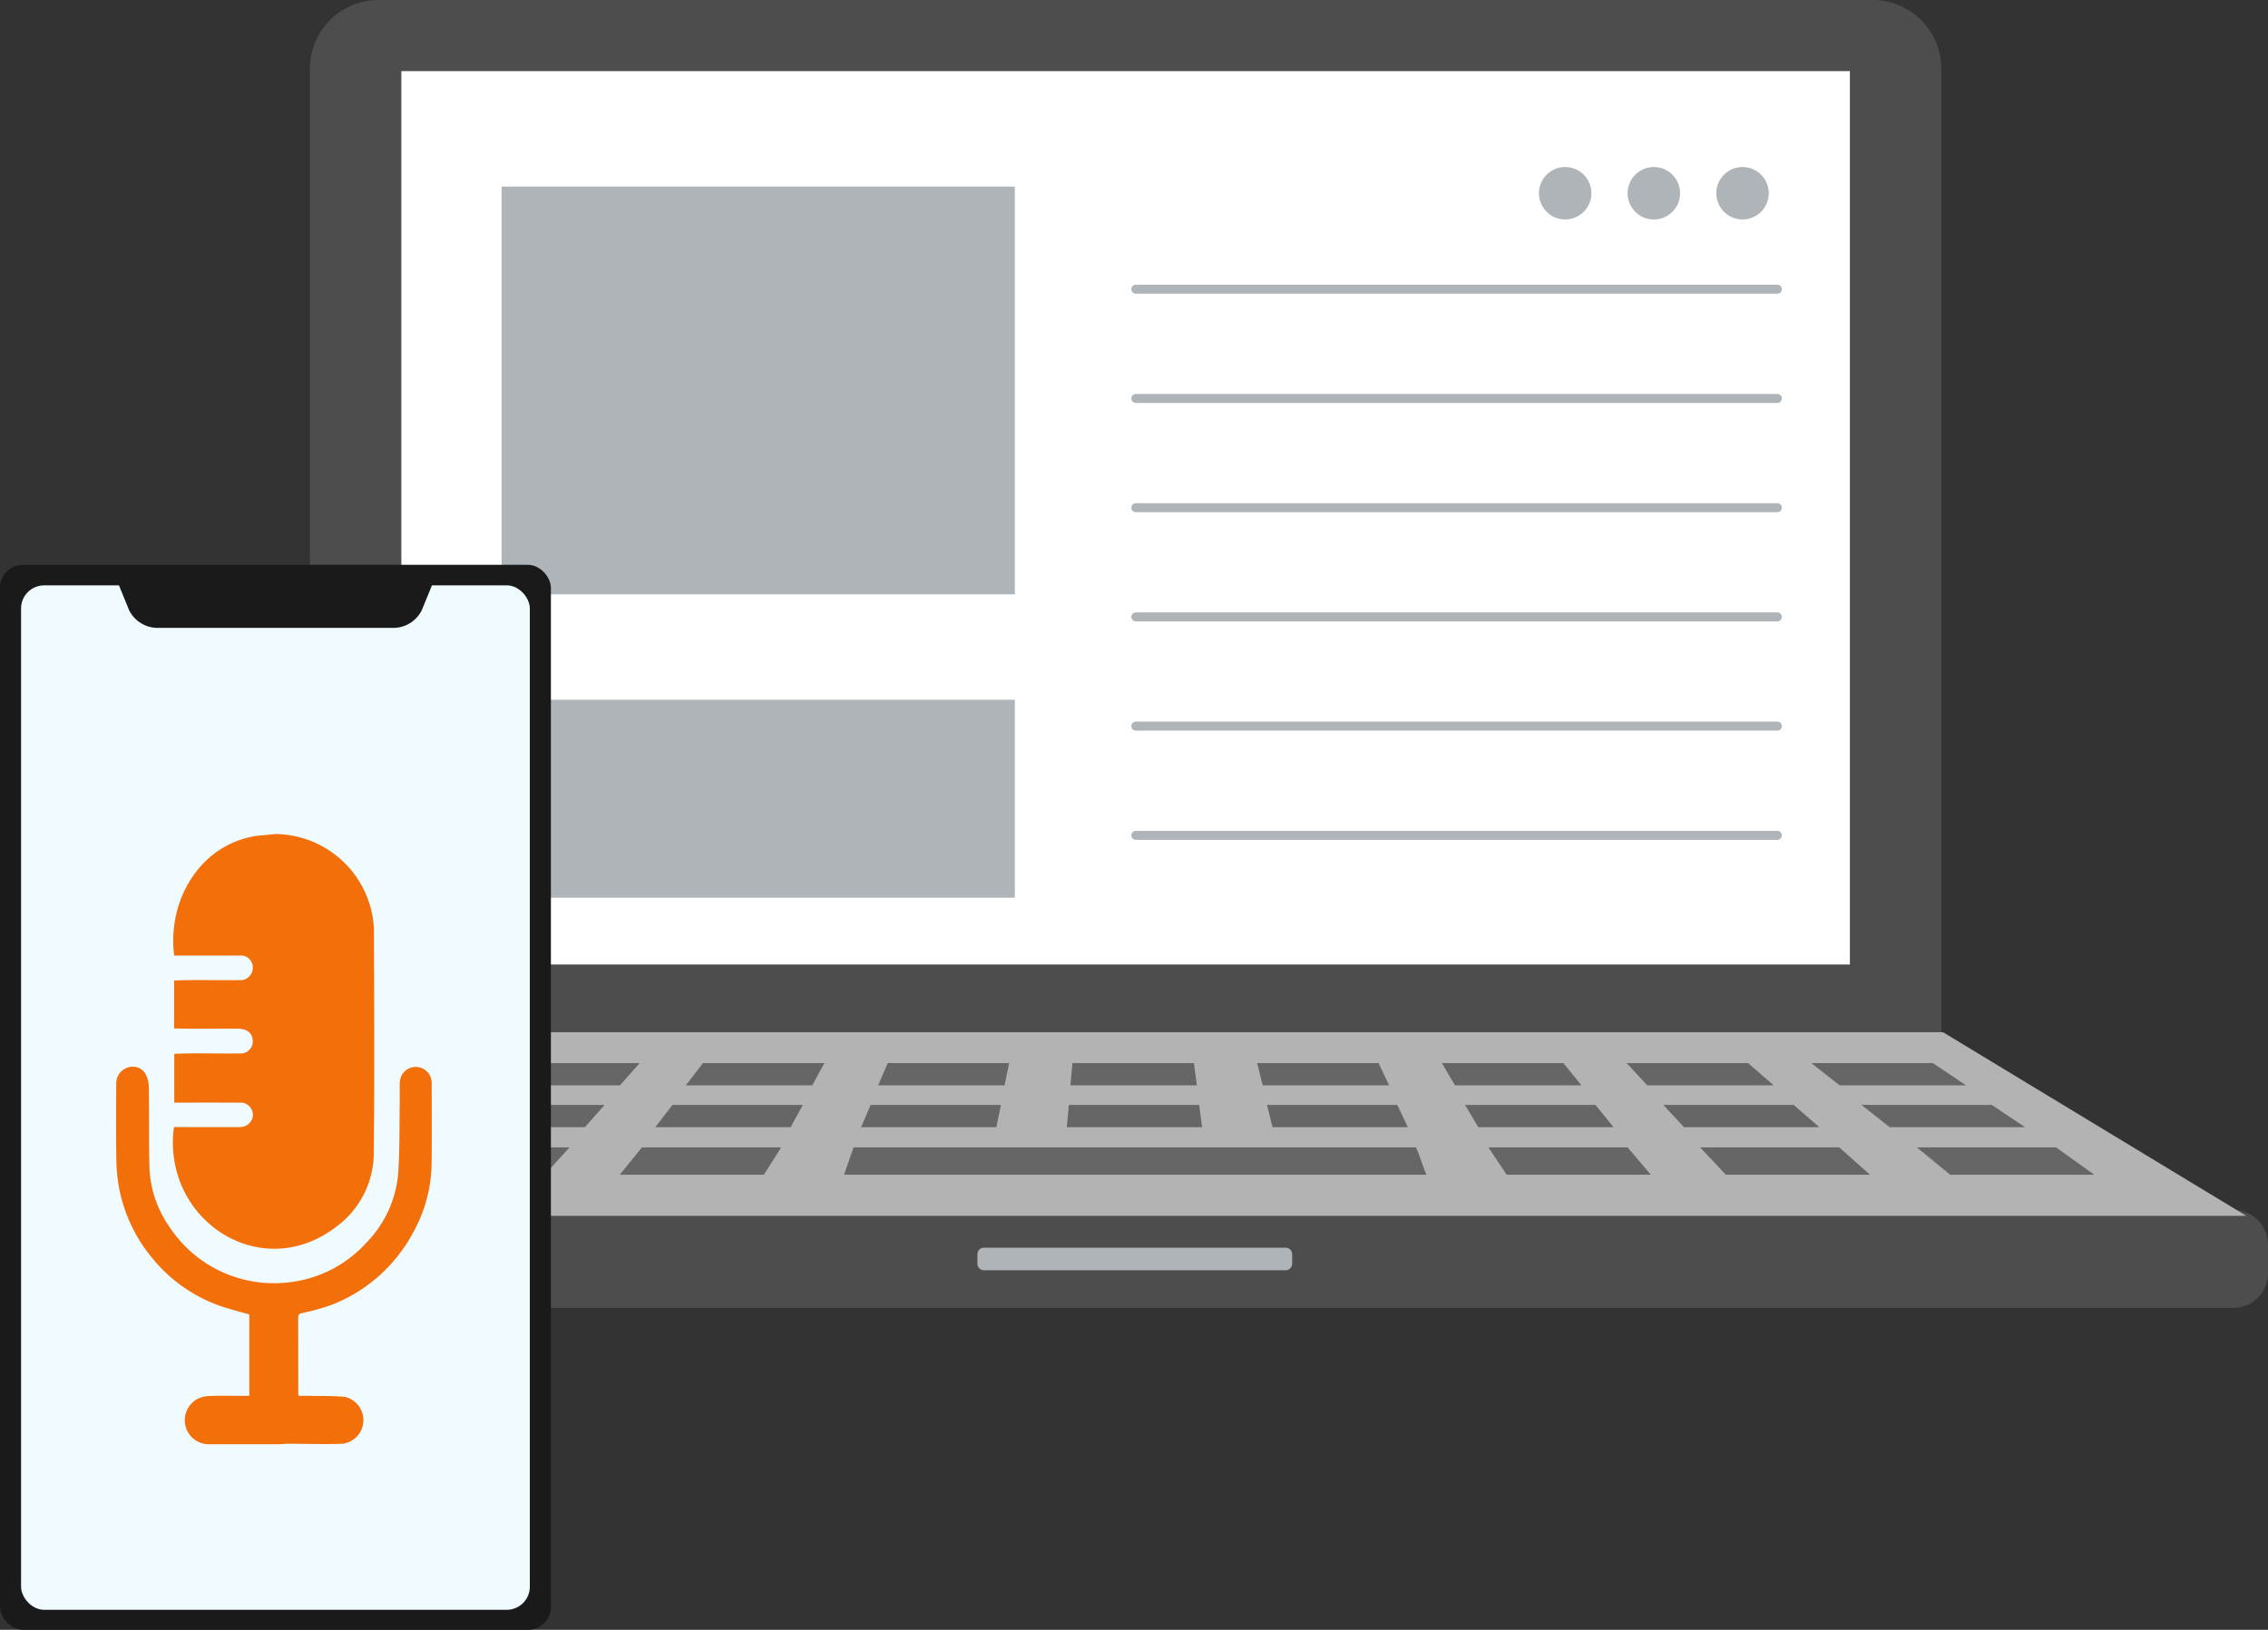
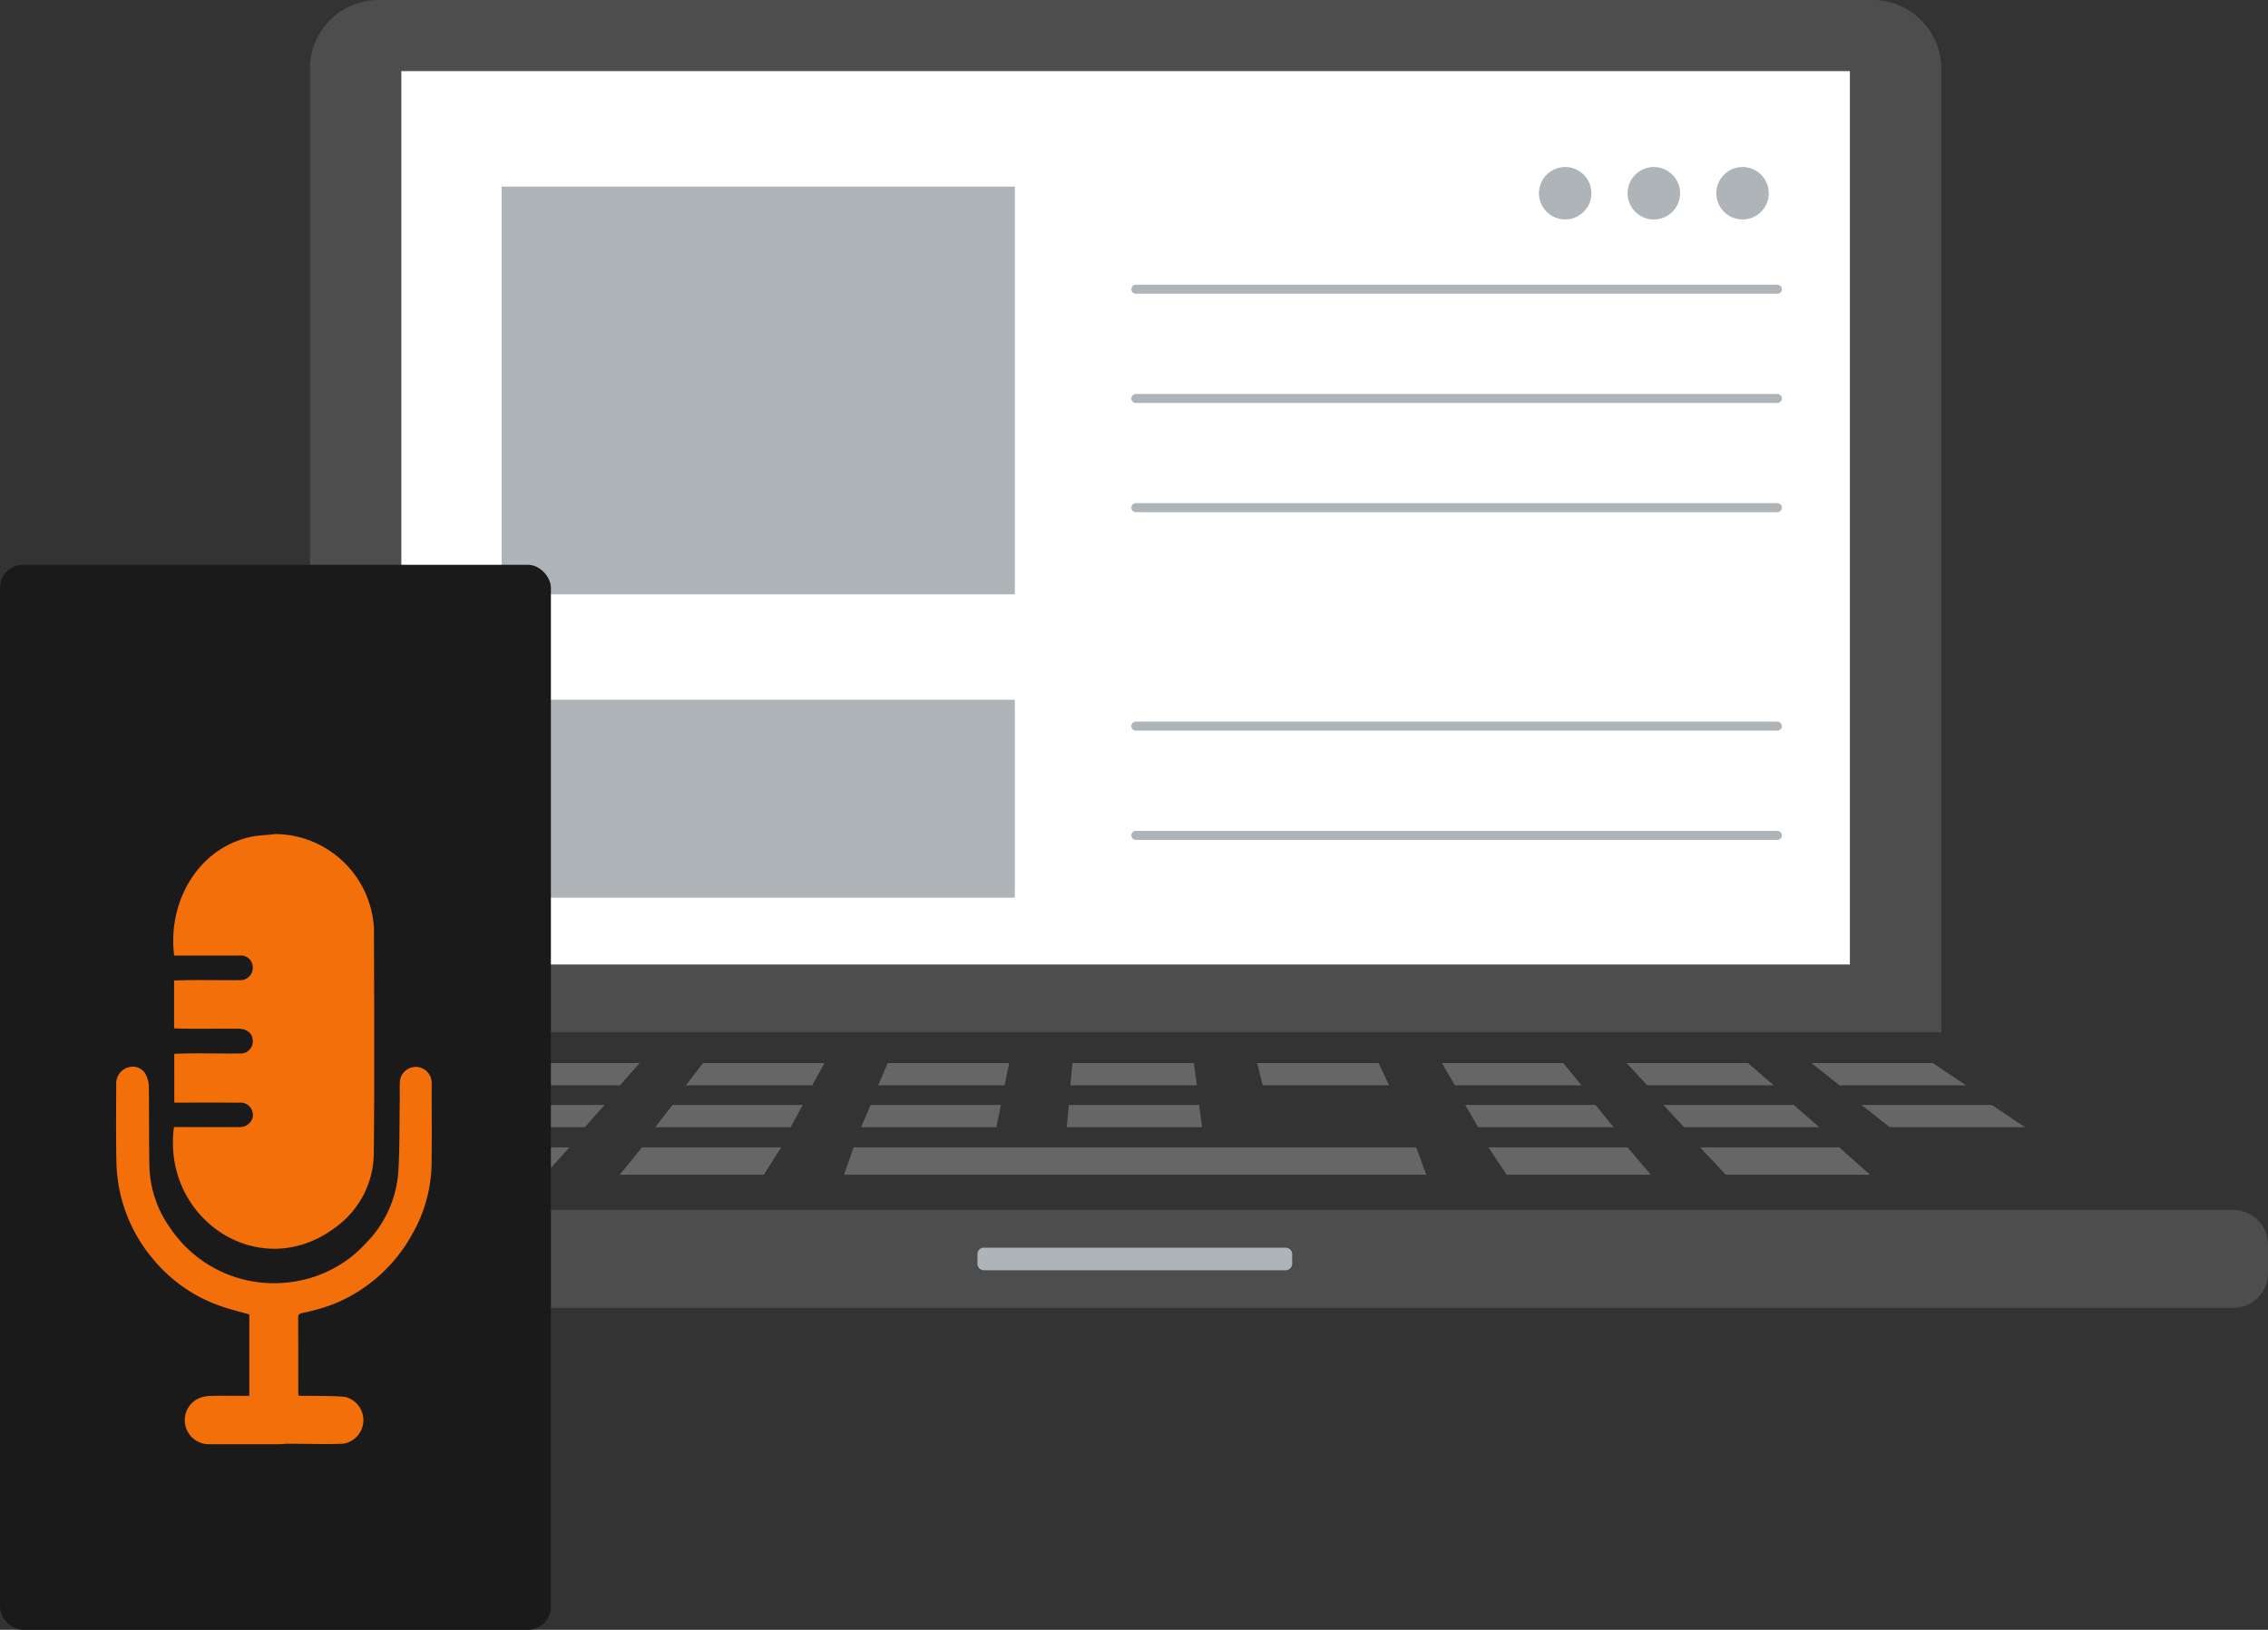
<svg xmlns="http://www.w3.org/2000/svg" width="205.467" height="147.675" viewBox="0 0 205.467 147.675">
  <rect x="0" y="0" width="205.467" height="147.675" fill="#333333" stroke="none" />
  <defs>
    <clipPath id="a">
      <rect width="205.467" height="118.5" fill="none" />
    </clipPath>
    <clipPath id="b">
      <rect width="49.908" height="96.5" fill="none" />
    </clipPath>
  </defs>
  <g transform="translate(-1555 -3050.825)">
    <g transform="translate(1555 3050.825)">
      <g transform="translate(0 0)" clip-path="url(#a)">
        <path d="M161.43,6.225v87.3H13.693l-.058.035V6.225A6.222,6.222,0,0,1,19.856,0H155.2a6.226,6.226,0,0,1,6.227,6.225" transform="translate(14.443 0)" fill="#4d4d4d" />
        <rect width="131.228" height="80.947" transform="translate(36.36 6.443)" fill="#fff" />
        <path d="M3.134,53.239h199.2a3.133,3.133,0,0,1,3.134,3.134v2.6a3.134,3.134,0,0,1-3.134,3.134H3.134A3.134,3.134,0,0,1,0,58.972v-2.6a3.133,3.133,0,0,1,3.134-3.134" transform="translate(0 56.394)" fill="#4d4d4d" />
-         <path d="M202.493,62.058H.953L1.042,62,27.13,45.415H175.01Z" transform="translate(1.01 48.107)" fill="#b3b3b3" />
        <path d="M43.592,54.9H70.92a.593.593,0,0,1,.593.591v.859a.593.593,0,0,1-.593.593H43.592A.591.591,0,0,1,43,56.346v-.859a.591.591,0,0,1,.591-.591" transform="translate(45.549 58.149)" fill="#aeb4b7" />
        <path d="M24.713,48.79H13.254l2.92-2.014h11Z" transform="translate(14.039 49.548)" fill="#666" />
        <path d="M33.168,48.79H21.713l2.236-2.014h11Z" transform="translate(22.999 49.548)" fill="#666" />
        <path d="M41.625,48.79H30.174l1.551-2.014h11Z" transform="translate(31.962 49.548)" fill="#666" />
        <path d="M50.087,48.79H38.632l.867-2.014H50.505Z" transform="translate(40.921 49.548)" fill="#666" />
        <path d="M58.546,48.79H47.091l.183-2.014H58.281Z" transform="translate(49.881 49.548)" fill="#666" />
        <path d="M67.263,48.79H55.807l-.5-2.014h11Z" transform="translate(58.584 49.548)" fill="#666" />
        <path d="M76.074,48.79H64.618l-1.184-2.014H74.441Z" transform="translate(67.193 49.548)" fill="#666" />
        <path d="M84.885,48.79H73.429l-1.868-2.014h11Z" transform="translate(75.802 49.548)" fill="#666" />
        <path d="M93.7,48.79H82.242l-2.553-2.014H90.695Z" transform="translate(84.41 49.548)" fill="#666" />
        <path d="M22.986,50.631H10.729l2.92-2.014H25.455Z" transform="translate(11.365 51.498)" fill="#666" />
        <path d="M32.036,50.631H19.78l2.234-2.014H33.822Z" transform="translate(20.952 51.498)" fill="#666" />
        <path d="M41.087,50.631H28.831l1.551-2.014H42.189Z" transform="translate(30.539 51.498)" fill="#666" />
        <path d="M50.138,50.631H37.881l.867-2.014H50.554Z" transform="translate(40.126 51.498)" fill="#666" />
        <path d="M59.189,50.631H46.933l.183-2.014H58.921Z" transform="translate(49.714 51.498)" fill="#666" />
-         <path d="M68.5,50.631H56.24l-.5-2.014H67.546Z" transform="translate(59.043 51.498)" fill="#666" />
        <path d="M77.9,50.631H65.641l-1.184-2.014H76.263Z" transform="translate(68.277 51.498)" fill="#666" />
        <path d="M87.3,50.631H75.046l-1.868-2.014H84.984Z" transform="translate(77.514 51.498)" fill="#666" />
        <path d="M96.708,50.631H84.447l-2.553-2.014H93.7Z" transform="translate(86.746 51.498)" fill="#666" />
        <path d="M21.038,52.962H7.981l3.381-2.477H23.971Z" transform="translate(8.453 53.477)" fill="#666" />
        <path d="M30.681,52.962H17.621l2.7-2.477H32.925Z" transform="translate(18.665 53.477)" fill="#666" />
        <path d="M40.323,52.962H27.265l2.014-2.477H41.89Z" transform="translate(28.88 53.477)" fill="#666" />
        <path d="M80.189,52.962H67.131l-1.647-2.477H78.09Z" transform="translate(69.364 53.477)" fill="#666" />
        <path d="M90.183,52.962H77.125l-2.331-2.477H87.4Z" transform="translate(79.226 53.477)" fill="#666" />
-         <path d="M100.4,52.962H87.345l-3.015-2.477H96.94Z" transform="translate(89.328 53.477)" fill="#666" />
        <path d="M88.953,50.485H38l-.867,2.477H89.9c-.313-.671-.632-1.806-.947-2.477" transform="translate(39.33 53.477)" fill="#666" />
        <rect width="46.496" height="36.943" transform="translate(45.444 16.906)" fill="#aeb4b7" />
        <rect width="46.496" height="17.934" transform="translate(45.444 63.402)" fill="#aeb4b7" />
        <path d="M80.258,9.725a2.375,2.375,0,1,1-2.376-2.376,2.378,2.378,0,0,1,2.376,2.376" transform="translate(79.981 7.785)" fill="#aeb4b7" />
        <path d="M76.359,9.725A2.377,2.377,0,1,1,73.98,7.349h0a2.377,2.377,0,0,1,2.376,2.376" transform="translate(75.847 7.785)" fill="#aeb4b7" />
        <path d="M72.455,9.725a2.375,2.375,0,1,1-2.376-2.376,2.378,2.378,0,0,1,2.376,2.376" transform="translate(71.716 7.785)" fill="#aeb4b7" />
        <line x2="58.118" transform="translate(102.9 26.205)" fill="none" stroke="#aeb4b7" stroke-linecap="round" stroke-linejoin="round" stroke-width="0.816" />
        <line x2="58.118" transform="translate(102.9 36.102)" fill="none" stroke="#aeb4b7" stroke-linecap="round" stroke-linejoin="round" stroke-width="0.816" />
        <line x2="58.118" transform="translate(102.9 45.999)" fill="none" stroke="#aeb4b7" stroke-linecap="round" stroke-linejoin="round" stroke-width="0.816" />
-         <line x2="58.118" transform="translate(102.9 55.896)" fill="none" stroke="#aeb4b7" stroke-linecap="round" stroke-linejoin="round" stroke-width="0.816" />
        <line x2="58.118" transform="translate(102.9 65.793)" fill="none" stroke="#aeb4b7" stroke-linecap="round" stroke-linejoin="round" stroke-width="0.816" />
        <line x2="58.118" transform="translate(102.9 75.69)" fill="none" stroke="#aeb4b7" stroke-linecap="round" stroke-linejoin="round" stroke-width="0.816" />
      </g>
    </g>
    <g transform="translate(1555 3102)">
      <g transform="translate(0 0)" clip-path="url(#b)">
        <rect width="49.908" height="96.5" rx="2.088" fill="#1a1a1a" />
-         <rect width="46.09" height="92.82" rx="2.088" transform="translate(1.909 1.863)" fill="#f0fbff" />
        <path d="M31.835,5.368H10.76A2.886,2.886,0,0,1,8.035,3.756L6.762.639h29.07L34.56,3.756a2.886,2.886,0,0,1-2.726,1.612" transform="translate(3.657 0.345)" fill="#1a1a1a" />
        <path d="M23.371,59.338c.353,0,.686-.006,1.017,0,1.051.022,2.106,0,3.151.089a2.164,2.164,0,0,1-.149,4.251c-1.675.062-3.353,0-5.031,0-.257,0-.513.042-.77.043-2.091,0-4.183.006-6.274,0a2.179,2.179,0,0,1-1.025-4.145,2.717,2.717,0,0,1,1.1-.227c.991-.031,1.983-.011,2.975-.011h.53V51.965c-.846-.243-1.7-.455-2.529-.735a13.8,13.8,0,0,1-6.183-4.274,14.027,14.027,0,0,1-3.039-6.228,14.607,14.607,0,0,1-.294-2.766c-.042-2.319-.02-4.638-.012-6.957a1.508,1.508,0,0,1,1.112-1.436,1.337,1.337,0,0,1,1.49.521,2.473,2.473,0,0,1,.35,1.194c.04,2.472,0,4.943.057,7.413a10.031,10.031,0,0,0,1.806,5.321,11.324,11.324,0,0,0,10.929,5.022A11.1,11.1,0,0,0,29.5,45.462a10.2,10.2,0,0,0,2.886-6.328c.14-2.142.1-4.3.136-6.444.009-.595-.015-1.191.009-1.784a1.443,1.443,0,0,1,2.884.046c0,2.485.025,4.974-.009,7.459a13.168,13.168,0,0,1-1.76,6.291,14.159,14.159,0,0,1-7.376,6.422,20.459,20.459,0,0,1-2.63.724c-.24.06-.32.157-.319.4.008,2.288.006,4.576.008,6.864a1.842,1.842,0,0,0,.043.225" transform="translate(3.692 15.96)" fill="#f26f0a" />
        <path d="M17.7,16c-5.142.821-8.049,5.9-7.419,10.841,2,0,3.96,0,5.954,0A1.075,1.075,0,0,1,17.4,28.007a1.118,1.118,0,0,1-1.239,1.06c-1.961.032-3.926-.048-5.886.037v4.337c1.941.071,3.877.006,5.82.032.761,0,1.263.4,1.3,1a1.1,1.1,0,0,1-1.234,1.236c-1.954.034-3.921-.054-5.871.04v4.418c1.971,0,3.92-.008,5.888.006a1.115,1.115,0,0,1,1.194,1.41,1.186,1.186,0,0,1-1.111.8c-2.028.012-3.955,0-6,0-1.106,8.359,7.817,14.3,14.7,9.039a8.344,8.344,0,0,0,3.405-6.566c.071-6.82.034-13.64.015-20.461a9.027,9.027,0,0,0-8.9-8.562Z" transform="translate(5.497 8.563)" fill="#f26f0a" />
      </g>
    </g>
  </g>
</svg>